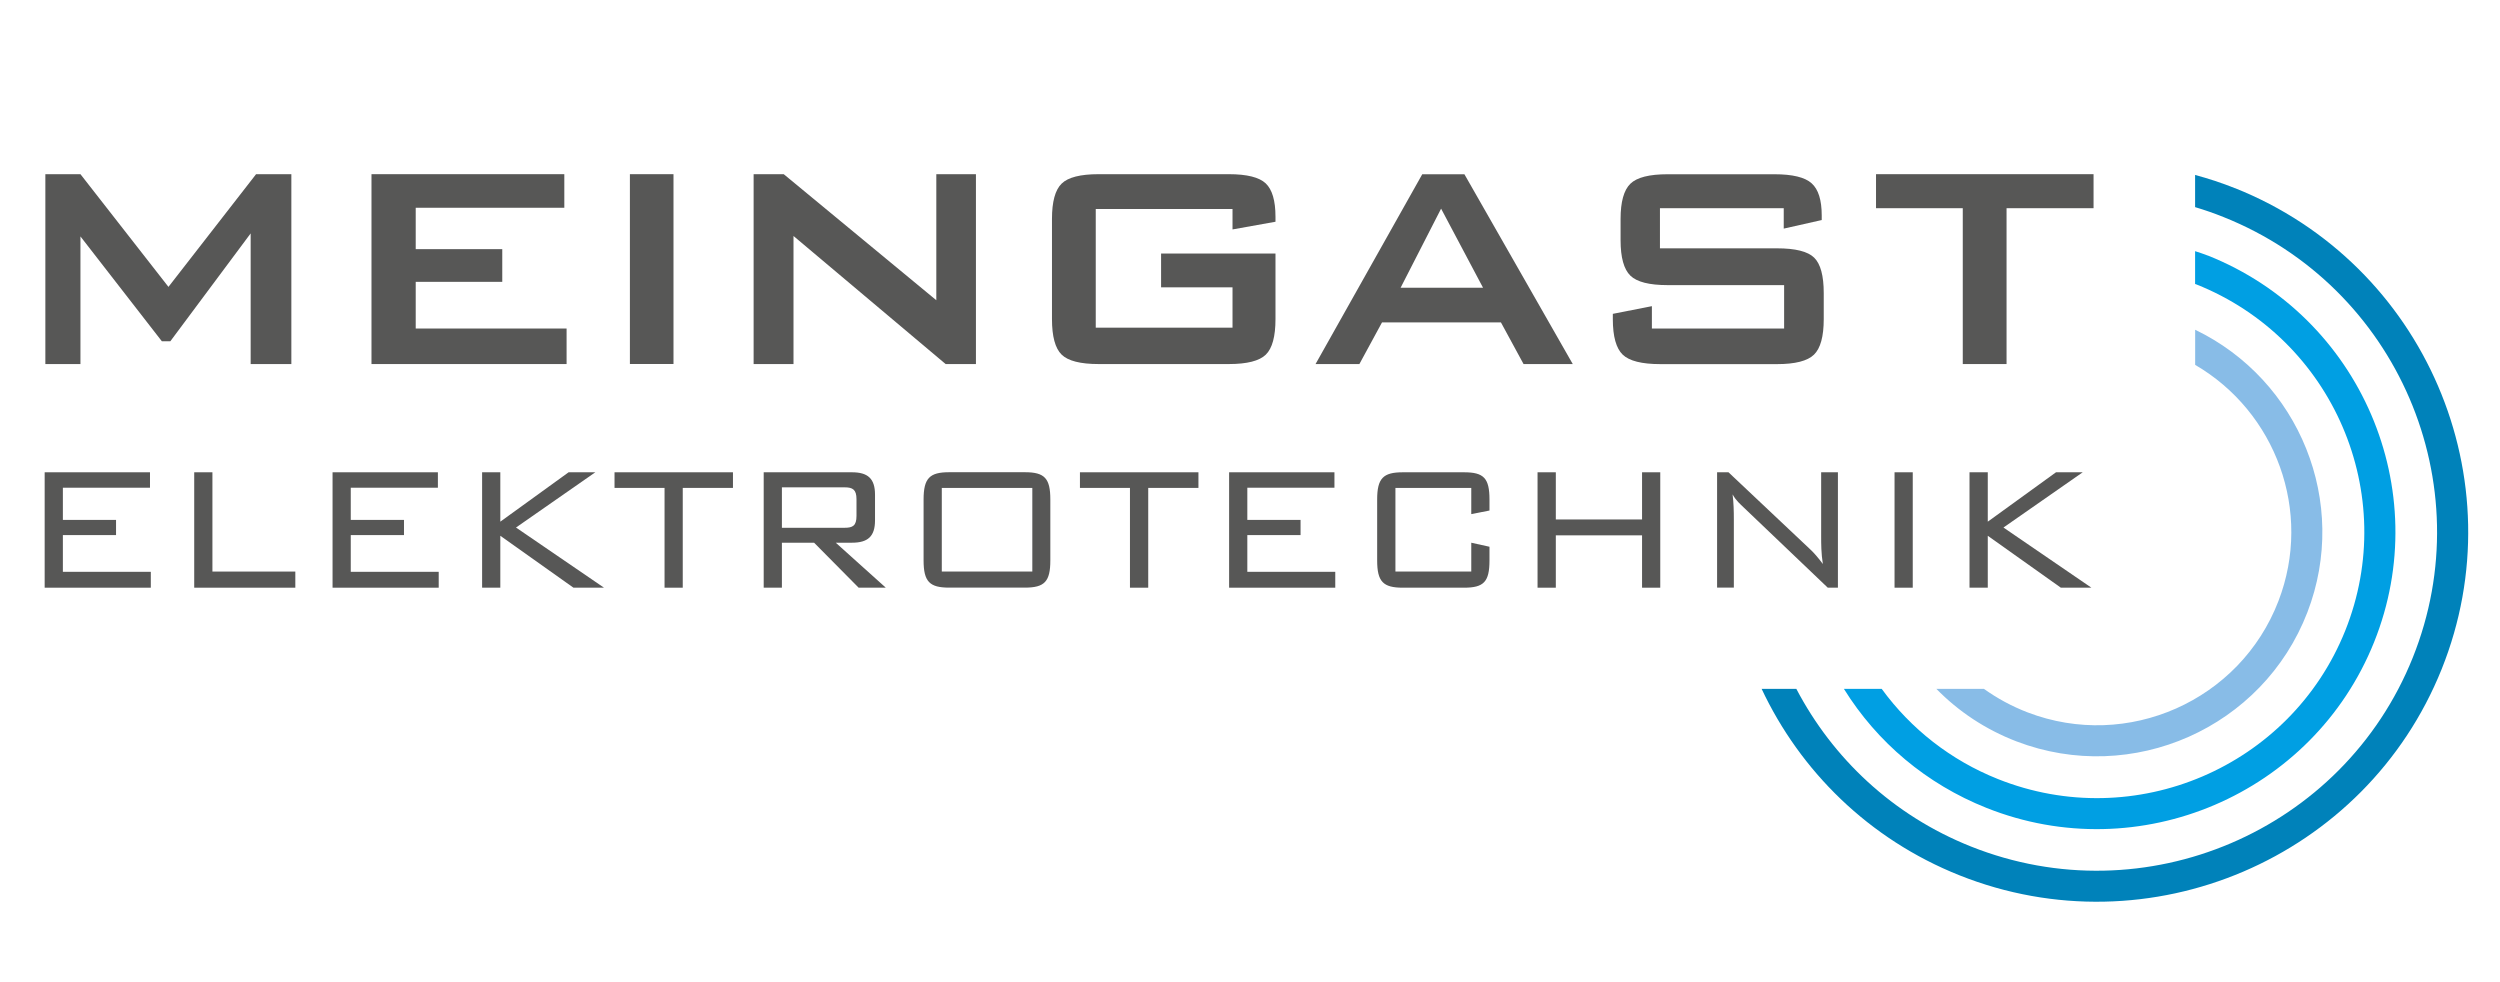
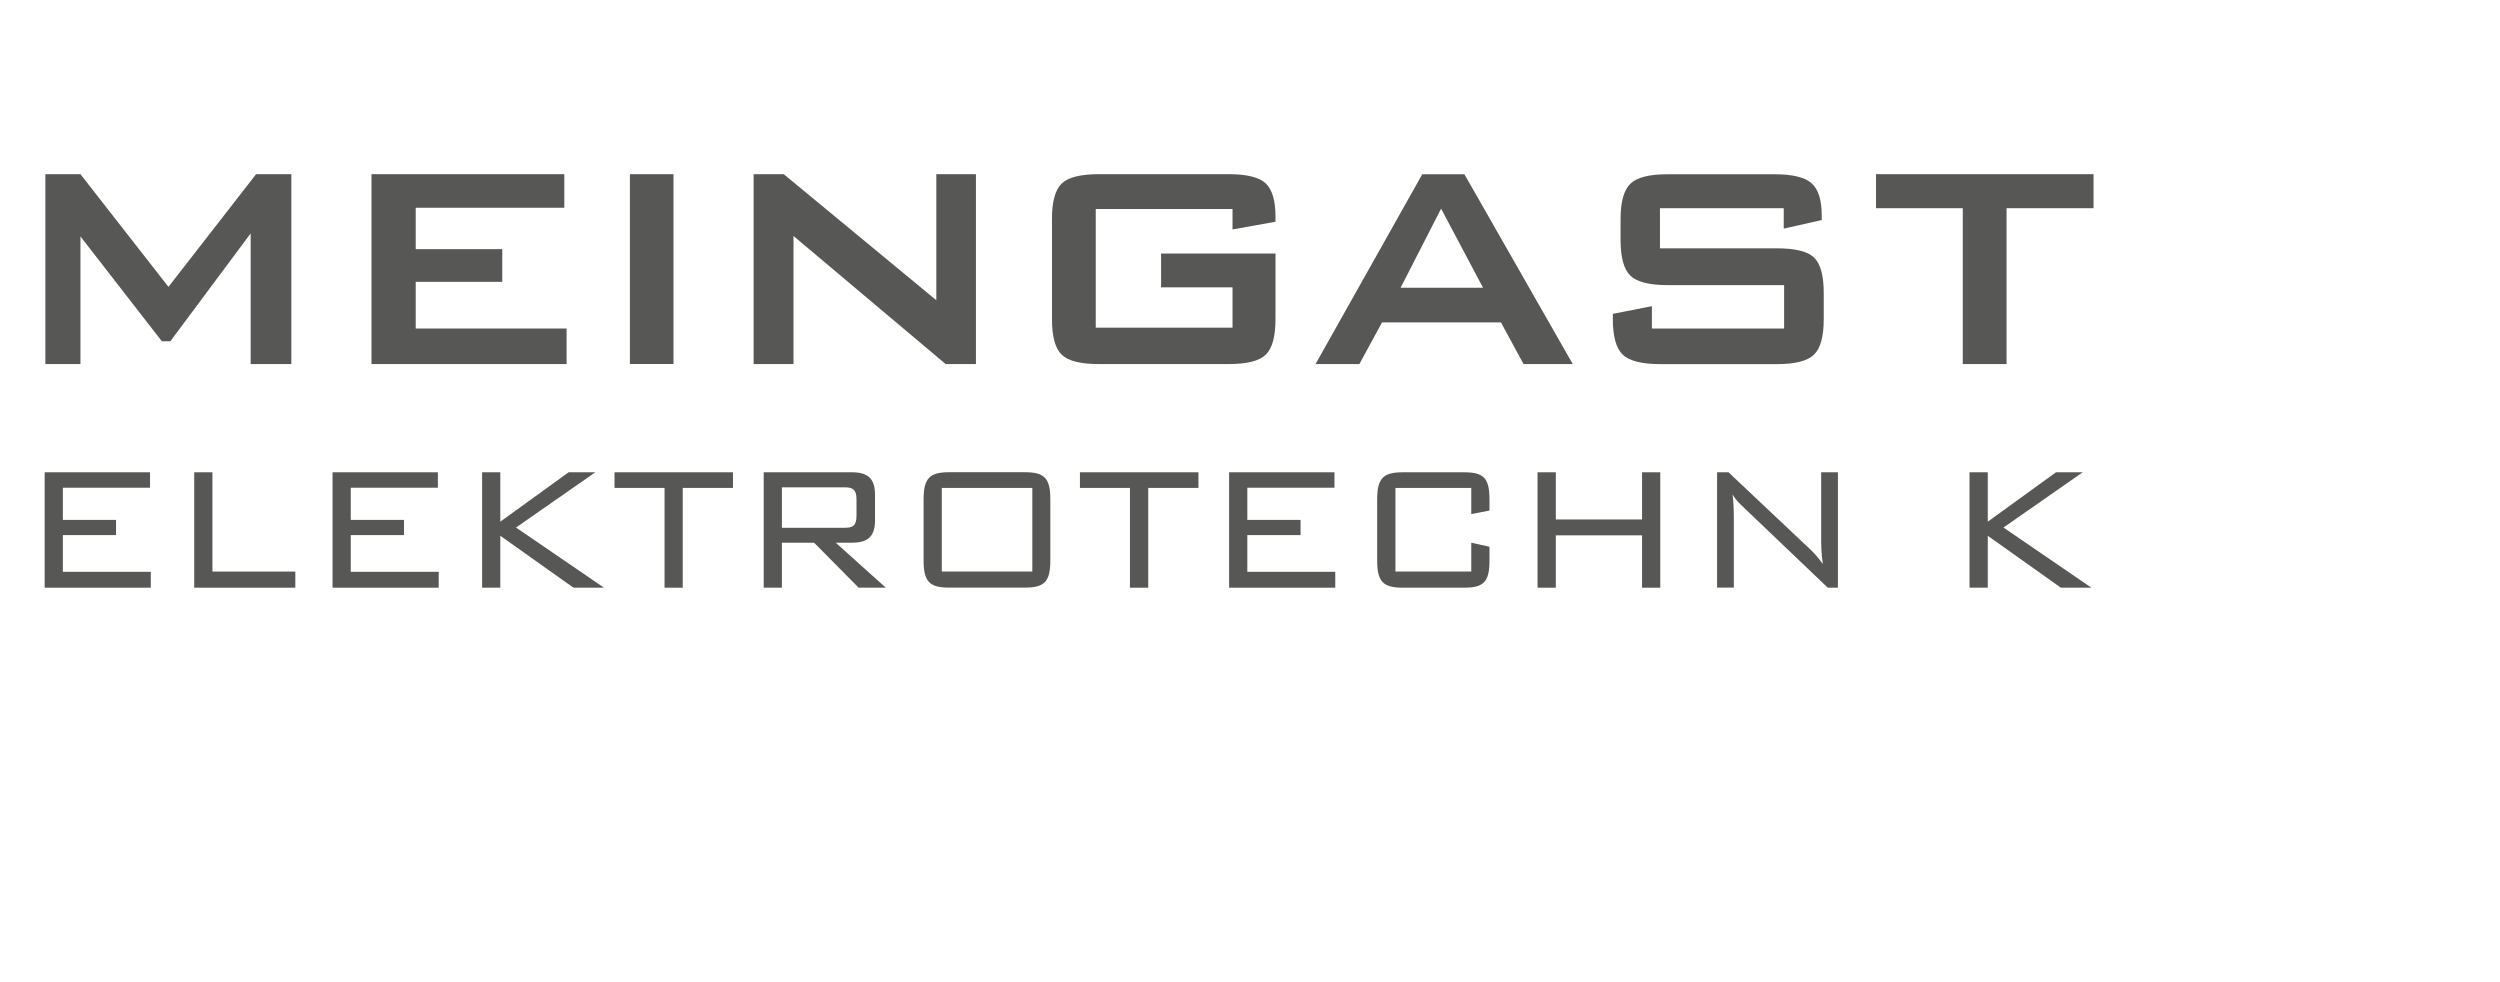
<svg xmlns="http://www.w3.org/2000/svg" id="Ebene_1" width="396.85" height="155.91" viewBox="0 0 396.85 155.91">
  <defs>
    <style>.cls-1{fill:#0082ba;}.cls-2{fill:#575756;}.cls-3{clip-path:url(#clippath-2);}.cls-4{fill:#009fe3;}.cls-5{clip-path:url(#clippath-1);}.cls-6{clip-path:url(#clippath-4);}.cls-7{clip-path:url(#clippath);}.cls-8{fill:#88bce7;}.cls-9{fill:none;}.cls-10{clip-path:url(#clippath-3);}.cls-11{clip-path:url(#clippath-5);}</style>
    <clipPath id="clippath">
-       <rect class="cls-9" width="396.85" height="155.91" />
-     </clipPath>
+       </clipPath>
    <clipPath id="clippath-1">
      <rect class="cls-9" width="396.85" height="155.91" />
    </clipPath>
    <clipPath id="clippath-2">
      <rect class="cls-9" width="396.85" height="155.91" />
    </clipPath>
    <clipPath id="clippath-3">
      <rect class="cls-9" width="396.85" height="155.91" />
    </clipPath>
    <clipPath id="clippath-4">
      <rect class="cls-9" width="396.85" height="155.91" />
    </clipPath>
    <clipPath id="clippath-5">
      <rect class="cls-9" width="396.85" height="155.91" />
    </clipPath>
  </defs>
  <g class="cls-7">
    <path class="cls-4" d="M350.5,40.58c-.68-.27-1.36-.48-2.05-.71v5.21c.07,.03,.14,.05,.21,.07,21.71,8.66,32.3,33.32,23.62,54.97-8.69,21.65-33.41,32.21-55.12,23.55-7.5-2.99-13.82-7.96-18.46-14.32h-6c5.29,8.51,13.12,15.1,22.62,18.89,24.23,9.67,51.84-2.13,61.54-26.3,9.7-24.17-2.13-51.7-26.37-61.37" />
    <path class="cls-8" d="M348.46,52.34v5.58c12.79,7.45,18.7,23.26,13.22,37.49-6.08,15.82-23.94,23.75-39.8,17.68-2.53-.97-4.85-2.24-6.95-3.74h-7.55c3.48,3.56,7.77,6.44,12.72,8.34,18.4,7.04,39.12-2.16,46.18-20.51,6.7-17.41-1.28-36.88-17.83-44.84" />
-     <path class="cls-1" d="M354.79,29.88c-2.09-.84-4.21-1.53-6.34-2.11v5.11c1.51,.45,3.01,.97,4.5,1.57,27.62,11.02,41.1,42.4,30.05,69.95-11.05,27.55-42.52,40.99-70.14,29.97-12.42-4.95-21.95-14.03-27.71-25.02h-5.51c6.12,13.01,16.98,23.84,31.39,29.59,30.15,12.03,64.49-2.65,76.56-32.72,12.06-30.07-2.65-64.32-32.8-76.35" />
+     <path class="cls-1" d="M354.79,29.88v5.11c1.51,.45,3.01,.97,4.5,1.57,27.62,11.02,41.1,42.4,30.05,69.95-11.05,27.55-42.52,40.99-70.14,29.97-12.42-4.95-21.95-14.03-27.71-25.02h-5.51c6.12,13.01,16.98,23.84,31.39,29.59,30.15,12.03,64.49-2.65,76.56-32.72,12.06-30.07-2.65-64.32-32.8-76.35" />
  </g>
  <polygon class="cls-2" points="7.09 74.97 23.81 74.97 23.81 77.42 9.98 77.42 9.98 82.53 18.42 82.53 18.42 84.94 9.98 84.94 9.98 90.77 23.94 90.77 23.94 93.29 7.09 93.29 7.09 74.97" />
  <polygon class="cls-2" points="30.83 74.97 33.72 74.97 33.72 90.73 46.88 90.73 46.88 93.29 30.83 93.29 30.83 74.97" />
  <polygon class="cls-2" points="52.79 74.97 69.51 74.97 69.51 77.42 55.68 77.42 55.68 82.53 64.13 82.53 64.13 84.94 55.68 84.94 55.68 90.77 69.64 90.77 69.64 93.29 52.79 93.29 52.79 74.97" />
  <polygon class="cls-2" points="76.53 74.97 79.42 74.97 79.42 82.81 90.26 74.97 94.5 74.97 81.91 83.74 95.88 93.29 91.03 93.29 79.42 85.05 79.42 93.29 76.53 93.29 76.53 74.97" />
  <polygon class="cls-2" points="108.38 93.29 105.49 93.29 105.49 77.45 97.55 77.45 97.55 74.97 116.35 74.97 116.35 77.45 108.38 77.45 108.38 93.29" />
  <g class="cls-5">
    <path class="cls-2" d="M124.12,77.35v6.43h9.96c1.28,0,1.88-.32,1.88-1.88v-2.66c0-1.53-.61-1.88-1.88-1.88h-9.96Zm-2.89-2.38h14c2.52,0,3.67,.99,3.67,3.55v4.08c0,2.56-1.14,3.55-3.67,3.55h-2.56l7.94,7.14h-4.31l-7.07-7.14h-5.11v7.14h-2.89v-18.32Z" />
    <path class="cls-2" d="M163.87,77.45h-14.37v13.28h14.37v-13.28Zm-13.19-2.49h12.01c3.13,0,4.04,.96,4.04,4.33v9.66c0,3.37-.91,4.33-4.04,4.33h-12.01c-3.1,0-4.07-.92-4.07-4.33v-9.66c0-3.41,.98-4.33,4.07-4.33" />
  </g>
  <polygon class="cls-2" points="182.27 93.29 179.37 93.29 179.37 77.45 171.43 77.45 171.43 74.97 190.24 74.97 190.24 77.45 182.27 77.45 182.27 93.29" />
  <polygon class="cls-2" points="195.11 74.97 211.83 74.97 211.83 77.42 198 77.42 198 82.53 206.45 82.53 206.45 84.94 198 84.94 198 90.77 211.96 90.77 211.96 93.29 195.11 93.29 195.11 74.97" />
  <g class="cls-3">
    <path class="cls-2" d="M221.51,77.45v13.28h12.04v-4.58l2.89,.64v2.17c0,3.41-.91,4.33-4.04,4.33h-9.72c-3.13,0-4.07-.96-4.07-4.33v-9.66c0-3.37,.94-4.33,4.07-4.33h9.72c3.13,0,4.04,.92,4.04,4.33v1.74l-2.89,.57v-4.16h-12.04Z" />
  </g>
  <polygon class="cls-2" points="244.07 74.97 246.97 74.97 246.97 82.46 260.66 82.46 260.66 74.97 263.55 74.97 263.55 93.29 260.66 93.29 260.66 84.98 246.97 84.98 246.97 93.29 244.07 93.29 244.07 74.97" />
  <g class="cls-10">
    <path class="cls-2" d="M272.56,74.97h1.82l12.99,12.25c.61,.57,1.28,1.35,1.99,2.31-.27-1.7-.27-3.19-.27-4.51v-10.05h2.66v18.32h-1.61l-13.36-12.75c-.5-.5-1.18-1.03-1.75-2.06,.17,1.35,.2,2.66,.2,4.01v10.79h-2.66v-18.32Z" />
  </g>
-   <rect class="cls-2" x="300.74" y="74.97" width="2.89" height="18.32" />
  <polygon class="cls-2" points="312.64 74.97 315.54 74.97 315.54 82.81 326.37 74.97 330.61 74.97 318.03 83.74 331.99 93.29 327.14 93.29 315.54 85.05 315.54 93.29 312.64 93.29 312.64 74.97" />
  <polygon class="cls-2" points="7.2 57.79 7.2 27.65 12.77 27.65 26.74 45.54 40.65 27.65 46.25 27.65 46.25 57.79 39.79 57.79 39.79 37.05 27.04 54.17 25.69 54.17 12.77 37.53 12.77 57.79 7.2 57.79" />
  <polygon class="cls-2" points="58.97 57.79 58.97 27.65 89.58 27.65 89.58 32.98 65.99 32.98 65.99 39.55 79.73 39.55 79.73 44.74 65.99 44.74 65.99 52.15 89.94 52.15 89.94 57.79 58.97 57.79" />
  <rect class="cls-2" x="99.99" y="27.65" width="6.92" height="30.13" />
  <polygon class="cls-2" points="119.63 57.79 119.63 27.65 124.41 27.65 148.63 47.66 148.63 27.65 154.92 27.65 154.92 57.79 150.11 57.79 125.96 37.46 125.96 57.79 119.63 57.79" />
  <g class="cls-6">
    <path class="cls-2" d="M195.65,33.18h-21.71v18.83h21.71v-6.4h-11.34v-5.36h18.16v10.4c0,2.76-.51,4.64-1.53,5.64-1.02,1-2.98,1.5-5.88,1.5h-20.66c-2.9,0-4.86-.5-5.88-1.5-1.02-1-1.53-2.88-1.53-5.64v-15.9c0-2.74,.51-4.6,1.53-5.6s2.98-1.5,5.88-1.5h20.66c2.88,0,4.83,.49,5.86,1.46,1.03,.98,1.55,2.74,1.55,5.29v.8l-6.82,1.22v-3.24Z" />
  </g>
  <path class="cls-2" d="M222.34,45.68h13.08l-6.66-12.56-6.43,12.56Zm-13.51,12.11l16.94-30.13h6.69l17.2,30.13h-7.81l-3.59-6.61h-18.88l-3.59,6.61h-6.95Z" />
  <g class="cls-11">
    <path class="cls-2" d="M283.14,33.05h-19.64v6.37h18.58c2.92,0,4.89,.49,5.9,1.48,1.01,.99,1.52,2.86,1.52,5.62v4.14c0,2.76-.52,4.64-1.55,5.64-1.03,1-2.99,1.5-5.86,1.5h-18.52c-2.94,0-4.94-.5-5.98-1.5-1.04-1-1.57-2.88-1.57-5.64v-.84l6.2-1.22v3.55h20.99v-6.89h-18.48c-2.92,0-4.9-.5-5.93-1.51-1.03-1.01-1.55-2.88-1.55-5.62v-3.38c0-2.71,.52-4.57,1.55-5.58,1.03-1.01,3.01-1.51,5.93-1.51h16.94c2.88,0,4.85,.48,5.91,1.44,1.07,.96,1.6,2.66,1.6,5.1v.73l-6.03,1.36v-3.24Z" />
  </g>
  <polygon class="cls-2" points="318.52 33.05 318.52 57.79 311.57 57.79 311.57 33.05 297.8 33.05 297.8 27.65 332.33 27.65 332.33 33.05 318.52 33.05" />
</svg>